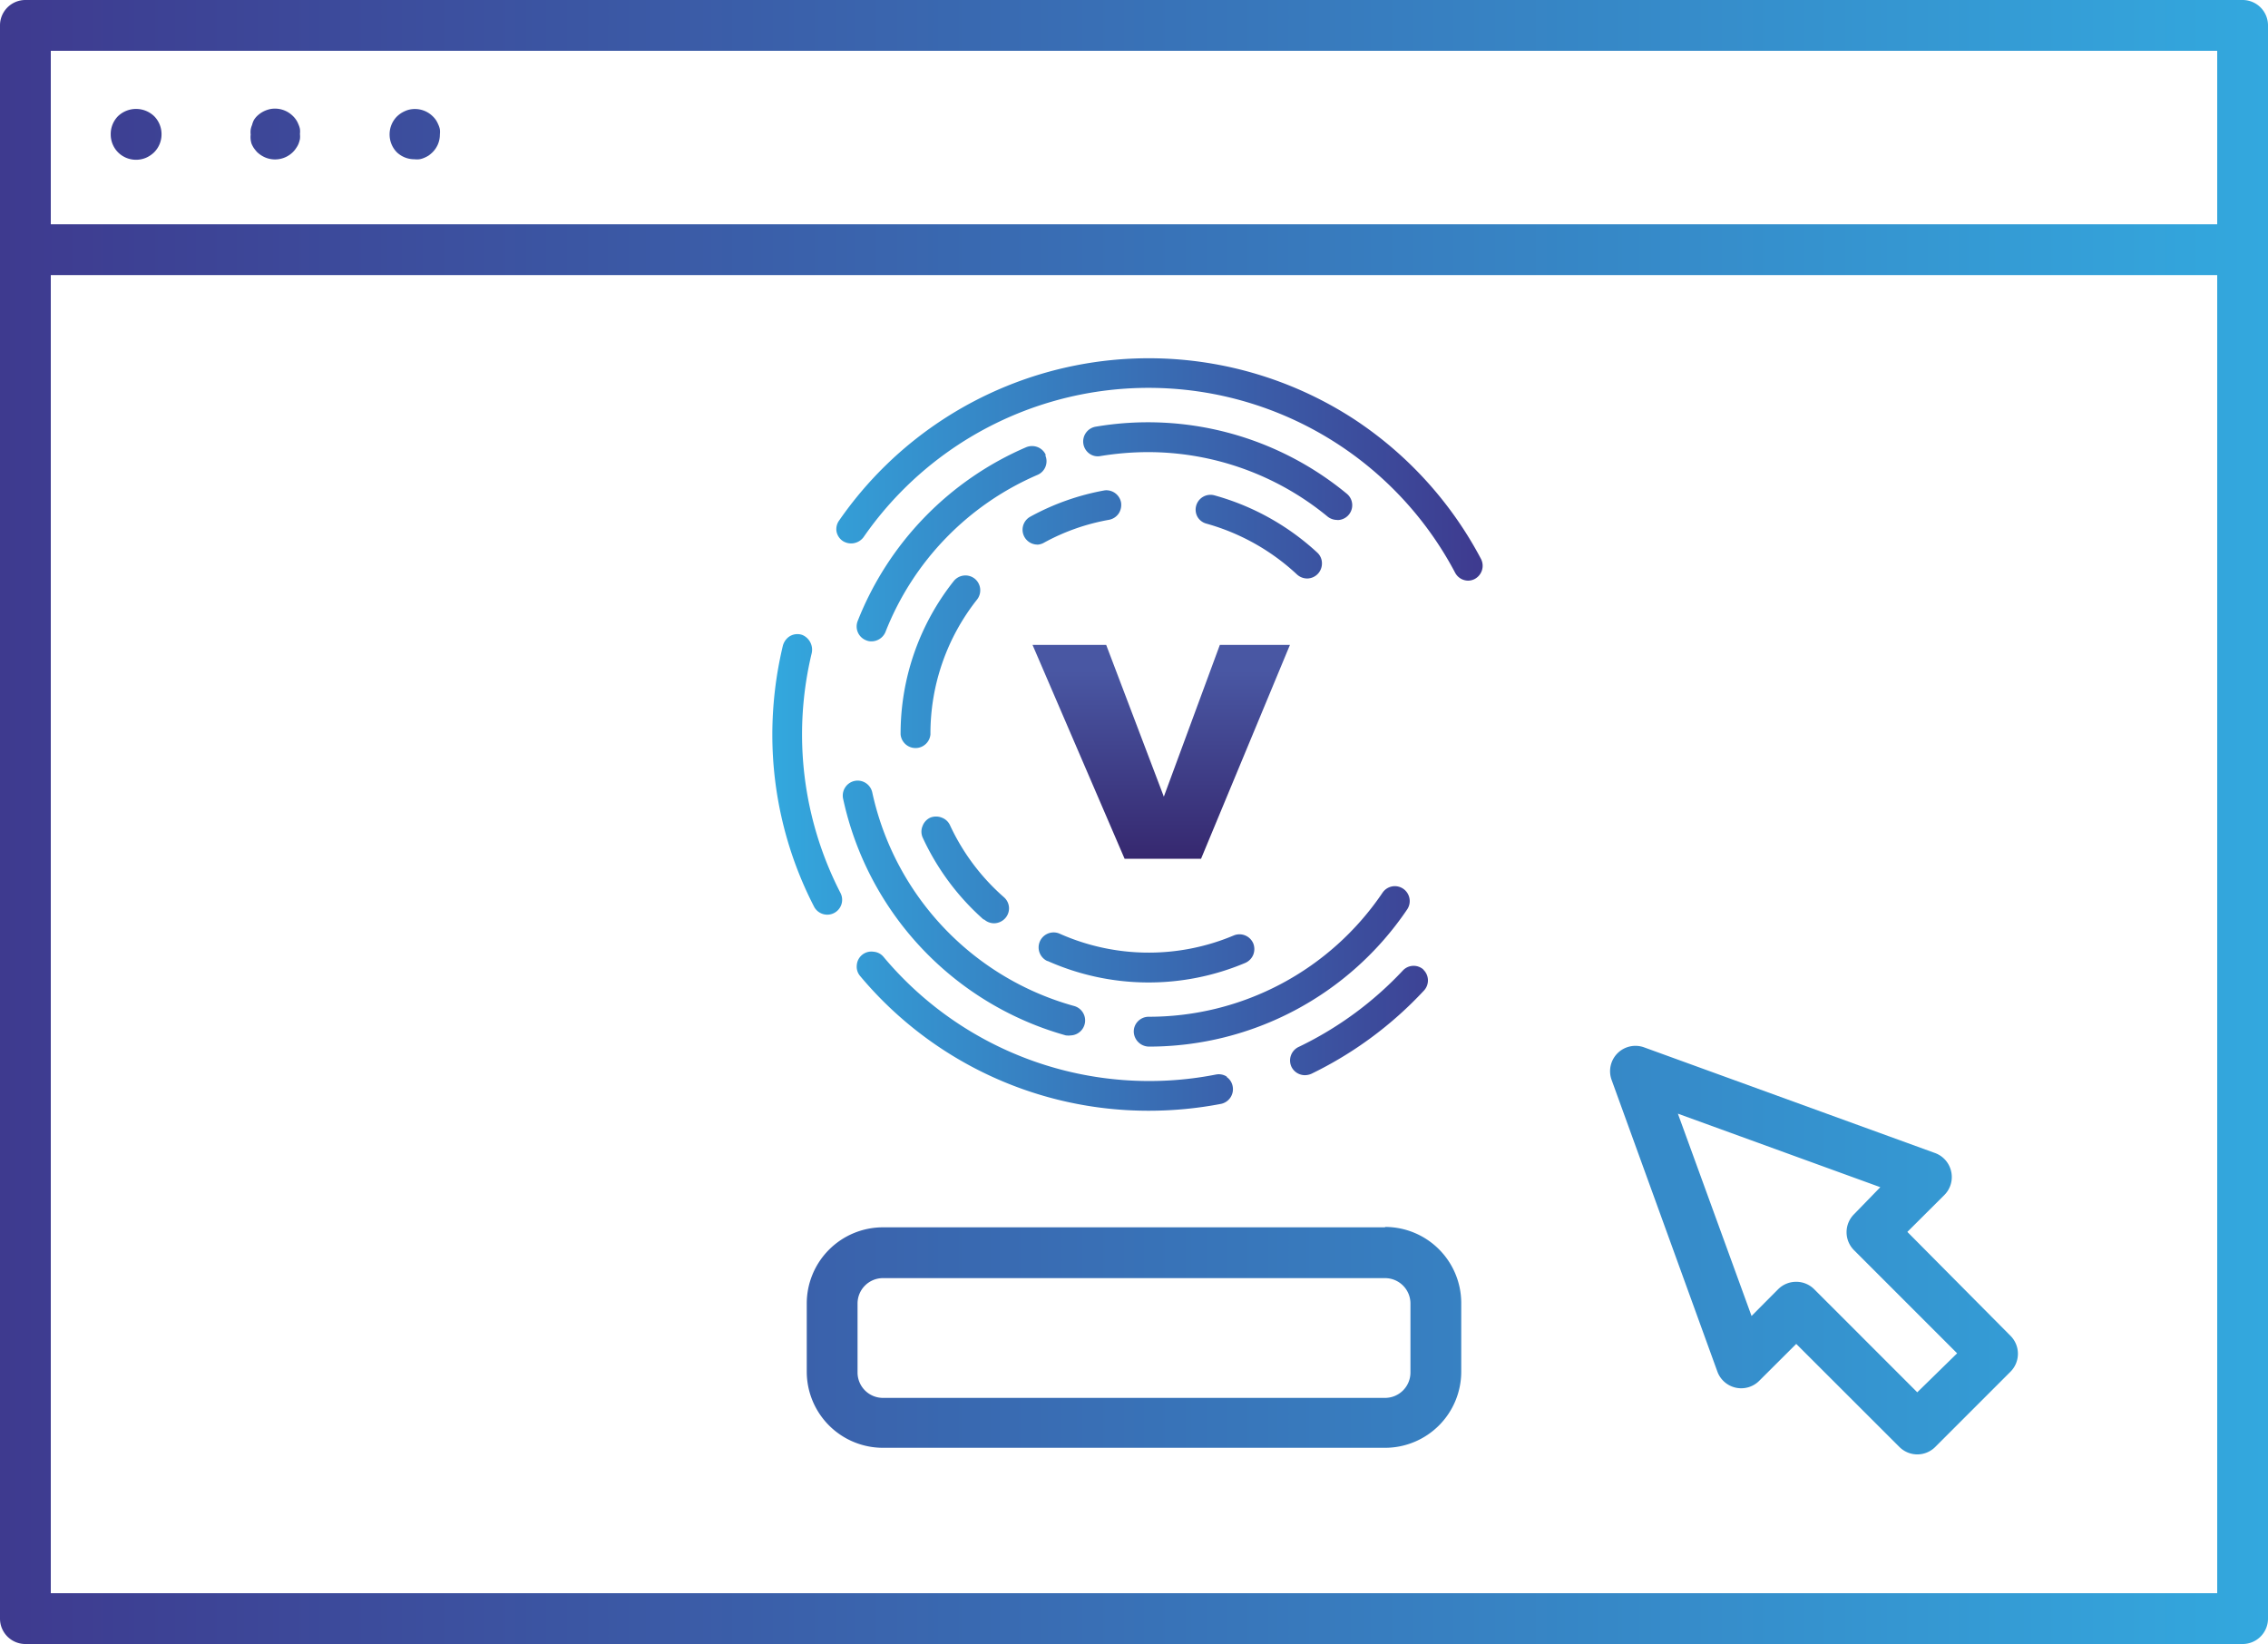
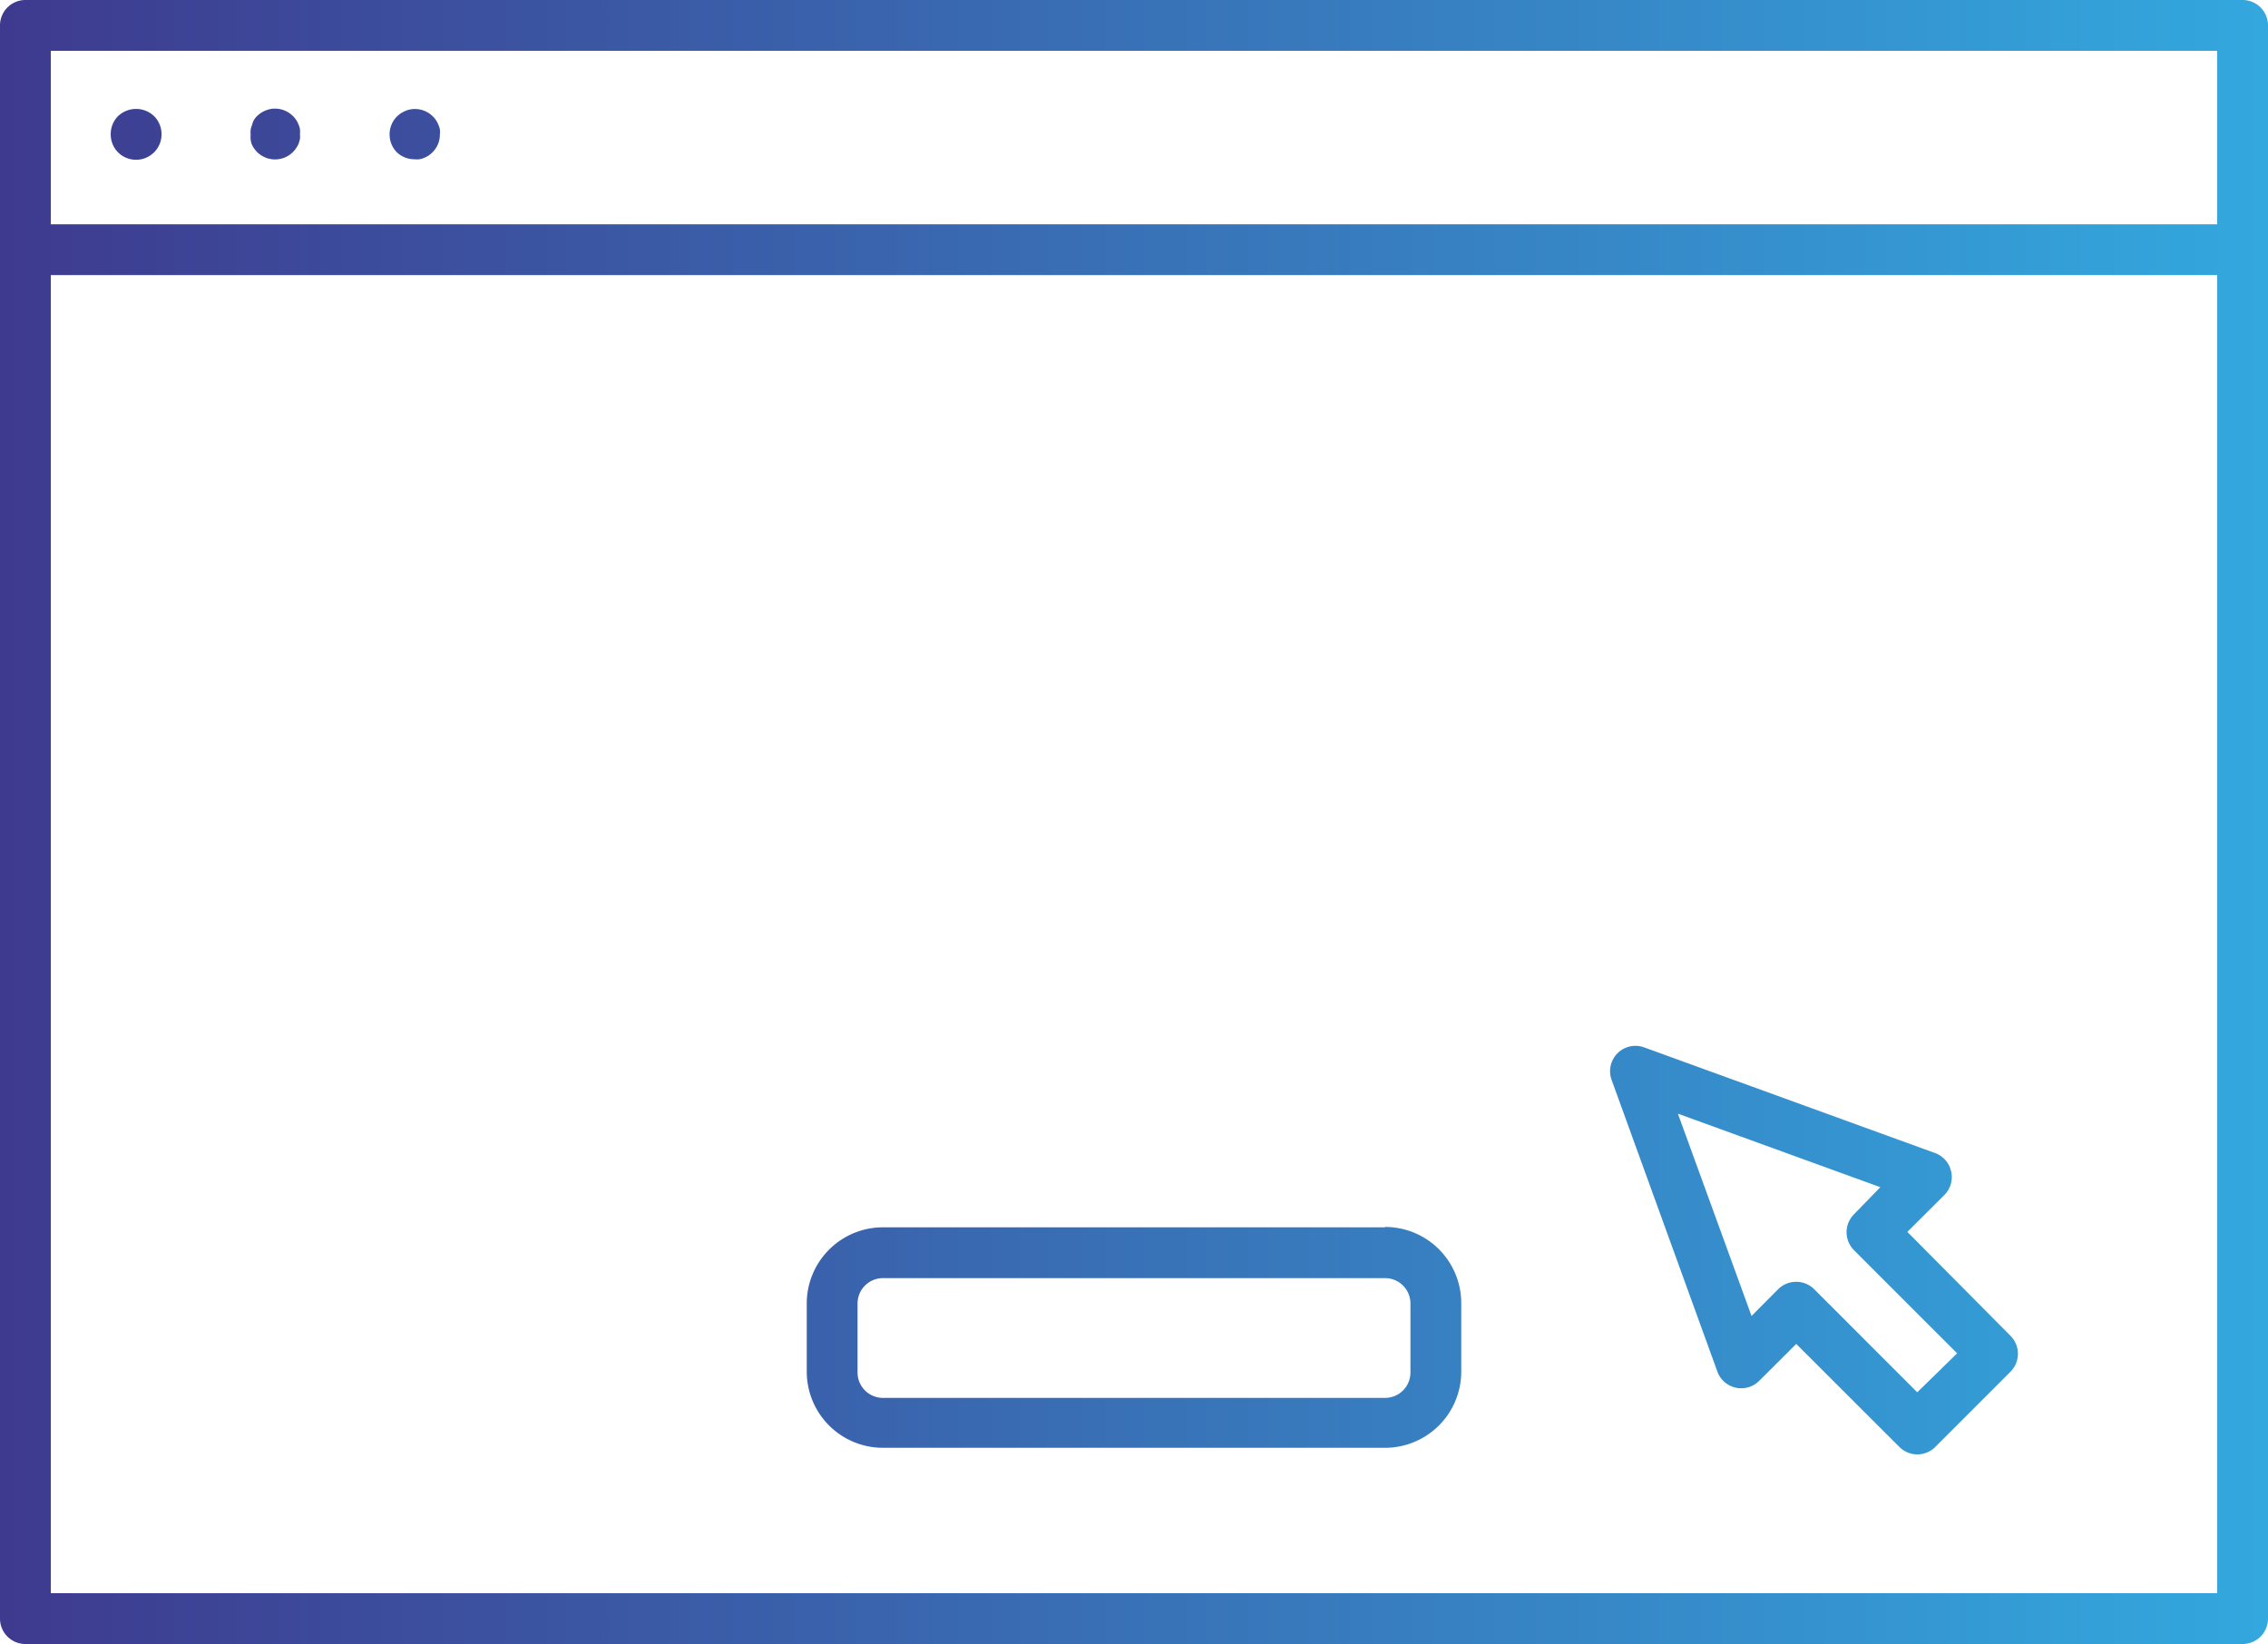
<svg xmlns="http://www.w3.org/2000/svg" viewBox="0 0 178.6 129.45">
  <defs>
    <style>.cls-1{fill:url(#linear-gradient);}.cls-2{fill:url(#linear-gradient-2);}.cls-3{fill:url(#linear-gradient-3);}</style>
    <linearGradient id="linear-gradient" y1="64.73" x2="178.6" y2="64.73" gradientUnits="userSpaceOnUse">
      <stop offset="0" stop-color="#3e3a8f" />
      <stop offset="1" stop-color="#33a8de" />
    </linearGradient>
    <linearGradient id="linear-gradient-2" x1="60.82" y1="57.83" x2="116.81" y2="57.83" gradientUnits="userSpaceOnUse">
      <stop offset="0" stop-color="#33a8de" />
      <stop offset="1" stop-color="#3e3a8f" />
    </linearGradient>
    <linearGradient id="linear-gradient-3" x1="91.45" y1="67.65" x2="91.45" y2="52.81" gradientUnits="userSpaceOnUse">
      <stop offset="0" stop-color="#36286f" />
      <stop offset="1" stop-color="#4957a3" />
    </linearGradient>
  </defs>
  <g id="Layer_2" data-name="Layer 2">
    <g id="_ÎÓÈ_2" data-name="—ÎÓÈ_2">
      <path class="cls-1" d="M176.6,0H2A2,2,0,0,0,0,2V127.45a2,2,0,0,0,2,2H176.6a2,2,0,0,0,2-2V2A2,2,0,0,0,176.6,0Zm-2,4V17.66H4V4ZM4,125.45V21.66H174.6V125.45ZM9.3,12a2,2,0,0,1-.58-1.42A2,2,0,0,1,9.3,9.14a2.06,2.06,0,0,1,2.83,0,2,2,0,0,1,.59,1.41A2,2,0,0,1,12.13,12a2.16,2.16,0,0,1-.65.43,2,2,0,0,1-.76.15A2,2,0,0,1,9.3,12Zm10.44-1a1.75,1.75,0,0,1,0-.4,1.72,1.72,0,0,1,0-.39,1.58,1.58,0,0,1,.11-.37A1.7,1.7,0,0,1,20,9.44a1.76,1.76,0,0,1,.24-.3,2.42,2.42,0,0,1,.31-.25,2.21,2.21,0,0,1,.34-.18,2.4,2.4,0,0,1,.38-.12,2,2,0,0,1,1.8.55,1.81,1.81,0,0,1,.25.3,1.66,1.66,0,0,1,.18.35,1.6,1.6,0,0,1,.12.37,1.72,1.72,0,0,1,0,.39,1.75,1.75,0,0,1,0,.4,2.59,2.59,0,0,1-.11.37,1.63,1.63,0,0,1-.19.34,1.79,1.79,0,0,1-.25.31,2,2,0,0,1-2.18.43,2.16,2.16,0,0,1-.65-.43,3.76,3.76,0,0,1-.25-.31,2.21,2.21,0,0,1-.18-.34A1.73,1.73,0,0,1,19.74,11Zm11.52,1a2,2,0,0,1-.58-1.42,2,2,0,0,1,.58-1.41,2.42,2.42,0,0,1,.31-.25,2.21,2.21,0,0,1,.34-.18,1.68,1.68,0,0,1,.38-.12,2,2,0,0,1,1.8.55,1.81,1.81,0,0,1,.25.3,2.31,2.31,0,0,1,.18.35,1.6,1.6,0,0,1,.12.37,1.72,1.72,0,0,1,0,.39,2,2,0,0,1-.15.77,2,2,0,0,1-.44.65,2.48,2.48,0,0,1-.3.25,2.31,2.31,0,0,1-.35.18,1.58,1.58,0,0,1-.37.11,1.72,1.72,0,0,1-.39,0A2,2,0,0,1,31.26,12Zm77.81,84.64H69.53a6,6,0,0,0-6,6V108a6,6,0,0,0,6,6h39.54a6,6,0,0,0,6-6v-5.43A6,6,0,0,0,109.07,96.61Zm2,11.43a2,2,0,0,1-2,2H69.53a2,2,0,0,1-2-2v-5.43a2,2,0,0,1,2-2h39.54a2,2,0,0,1,2,2ZM150.2,97l2.92-2.91a2,2,0,0,0,.53-1.85,2,2,0,0,0-1.27-1.45l-22.91-8.32a2,2,0,0,0-2.09.46,2,2,0,0,0-.47,2.1L135.24,108a2,2,0,0,0,3.29.73l2.92-2.91,8.12,8.11a2,2,0,0,0,1.41.59,2,2,0,0,0,1.42-.59l5.92-5.92a2,2,0,0,0,0-2.83Zm.78,12.63-8.12-8.12a2,2,0,0,0-1.41-.58,2,2,0,0,0-1.42.58l-2.1,2.11-5.8-15.93,15.94,5.79L146,95.61a2,2,0,0,0,0,2.83l8.12,8.12Z" />
-       <path class="cls-2" d="M95.62,39a19.61,19.61,0,0,1,8.11,4.51,1.14,1.14,0,0,1,.37.82,1.19,1.19,0,0,1-.31.84,1.17,1.17,0,0,1-.86.38,1.19,1.19,0,0,1-.8-.32,17.24,17.24,0,0,0-7.13-4,1.16,1.16,0,0,1-.71-.55A1.17,1.17,0,0,1,95.62,39Zm-14,3.89a1.22,1.22,0,0,0,.56-.14,16.67,16.67,0,0,1,5.15-1.82,1.19,1.19,0,0,0,.76-.49,1.24,1.24,0,0,0,.19-.88A1.18,1.18,0,0,0,87,38.61a19.25,19.25,0,0,0-5.86,2.07,1.17,1.17,0,0,0,.57,2.2Zm23.68-1.94a1.17,1.17,0,0,0,.75-2.08,24.59,24.59,0,0,0-19.78-5.27,1.18,1.18,0,0,0-.48,2.12,1.12,1.12,0,0,0,.87.19,23.4,23.4,0,0,1,3.74-.31,22.25,22.25,0,0,1,14.15,5.08A1.21,1.21,0,0,0,105.35,40.94ZM73.27,57.83a17,17,0,0,1,3.67-10.62,1.18,1.18,0,0,0-.19-1.65h0a1.18,1.18,0,0,0-1.65.2,19.34,19.34,0,0,0-4.18,12.07,1.18,1.18,0,0,0,2.35,0ZM82.5,75.67a19.56,19.56,0,0,0,15.56.15,1.2,1.2,0,0,0,.63-.64,1.22,1.22,0,0,0,0-.9,1.18,1.18,0,0,0-1.54-.62,17.25,17.25,0,0,1-13.68-.13,1.17,1.17,0,1,0-1,2.14Zm-5-3.27a1.19,1.19,0,0,0,.78.3,1.21,1.21,0,0,0,.88-.4,1.16,1.16,0,0,0-.1-1.65A17.09,17.09,0,0,1,74.82,65a1.15,1.15,0,0,0-.66-.62,1.22,1.22,0,0,0-.9,0,1.17,1.17,0,0,0-.61.66,1.15,1.15,0,0,0,0,.89A19.54,19.54,0,0,0,77.45,72.4Zm4.86-36.56a1.16,1.16,0,0,0-.64-.63,1.22,1.22,0,0,0-.9,0A24.79,24.79,0,0,0,67.54,48.9a1.17,1.17,0,0,0,.67,1.52,1,1,0,0,0,.42.08,1.2,1.2,0,0,0,1.1-.74,22.36,22.36,0,0,1,12-12.38A1.17,1.17,0,0,0,82.31,35.84Zm1.63,45.69a1.06,1.06,0,0,0,.31,0,1.18,1.18,0,0,0,.31-2.31A22.38,22.38,0,0,1,68.69,62.4a1.18,1.18,0,0,0-1.39-.91h0a1.18,1.18,0,0,0-.91,1.39A24.77,24.77,0,0,0,83.94,81.53Zm12.64,3.26a1.15,1.15,0,0,0-.88-.18,27.28,27.28,0,0,1-26.17-9.26,1.12,1.12,0,0,0-.79-.41A1.15,1.15,0,0,0,67.47,76a1.13,1.13,0,0,0,.27.86,29.57,29.57,0,0,0,22.71,10.6,30.16,30.16,0,0,0,5.7-.54,1.18,1.18,0,0,0,.92-1.38A1.14,1.14,0,0,0,96.58,84.79Zm15.48-8.43a1.16,1.16,0,0,0-1.64.06,27.61,27.61,0,0,1-8.17,6A1.18,1.18,0,0,0,101.7,84a1.18,1.18,0,0,0,1.06.66,1.3,1.3,0,0,0,.51-.11A29.94,29.94,0,0,0,112.13,78a1.17,1.17,0,0,0-.07-1.67ZM63.16,57.83a27.4,27.4,0,0,1,.76-6.4A1.26,1.26,0,0,0,63.19,50a1.16,1.16,0,0,0-1.14.2,1.29,1.29,0,0,0-.41.68,30.21,30.21,0,0,0-.82,7A29.52,29.52,0,0,0,64.1,71.38a1.17,1.17,0,1,0,2.09-1.06A27.28,27.28,0,0,1,63.16,57.83ZM90.5,82.41h0a24.54,24.54,0,0,0,20.31-10.8,1.17,1.17,0,0,0,.17-.93,1.17,1.17,0,0,0-2.1-.4,22.2,22.2,0,0,1-18.43,9.78,1.18,1.18,0,0,0-.87.39,1.14,1.14,0,0,0-.29.9A1.21,1.21,0,0,0,90.5,82.41ZM66.37,42.6A1.22,1.22,0,0,0,68,42.3a27.3,27.3,0,0,1,46.59,2.8,1.17,1.17,0,0,0,1,.62,1.13,1.13,0,0,0,.54-.13,1.18,1.18,0,0,0,.49-1.59,29.83,29.83,0,0,0-10-11,29.65,29.65,0,0,0-40.55,8,1.15,1.15,0,0,0-.19.88A1.17,1.17,0,0,0,66.37,42.6Z" />
-       <path class="cls-3" d="M88.56,67.62,81.31,50.78h5.8l4.54,11.95,4.41-11.95h5.52l-7,16.84Z" />
    </g>
  </g>
</svg>